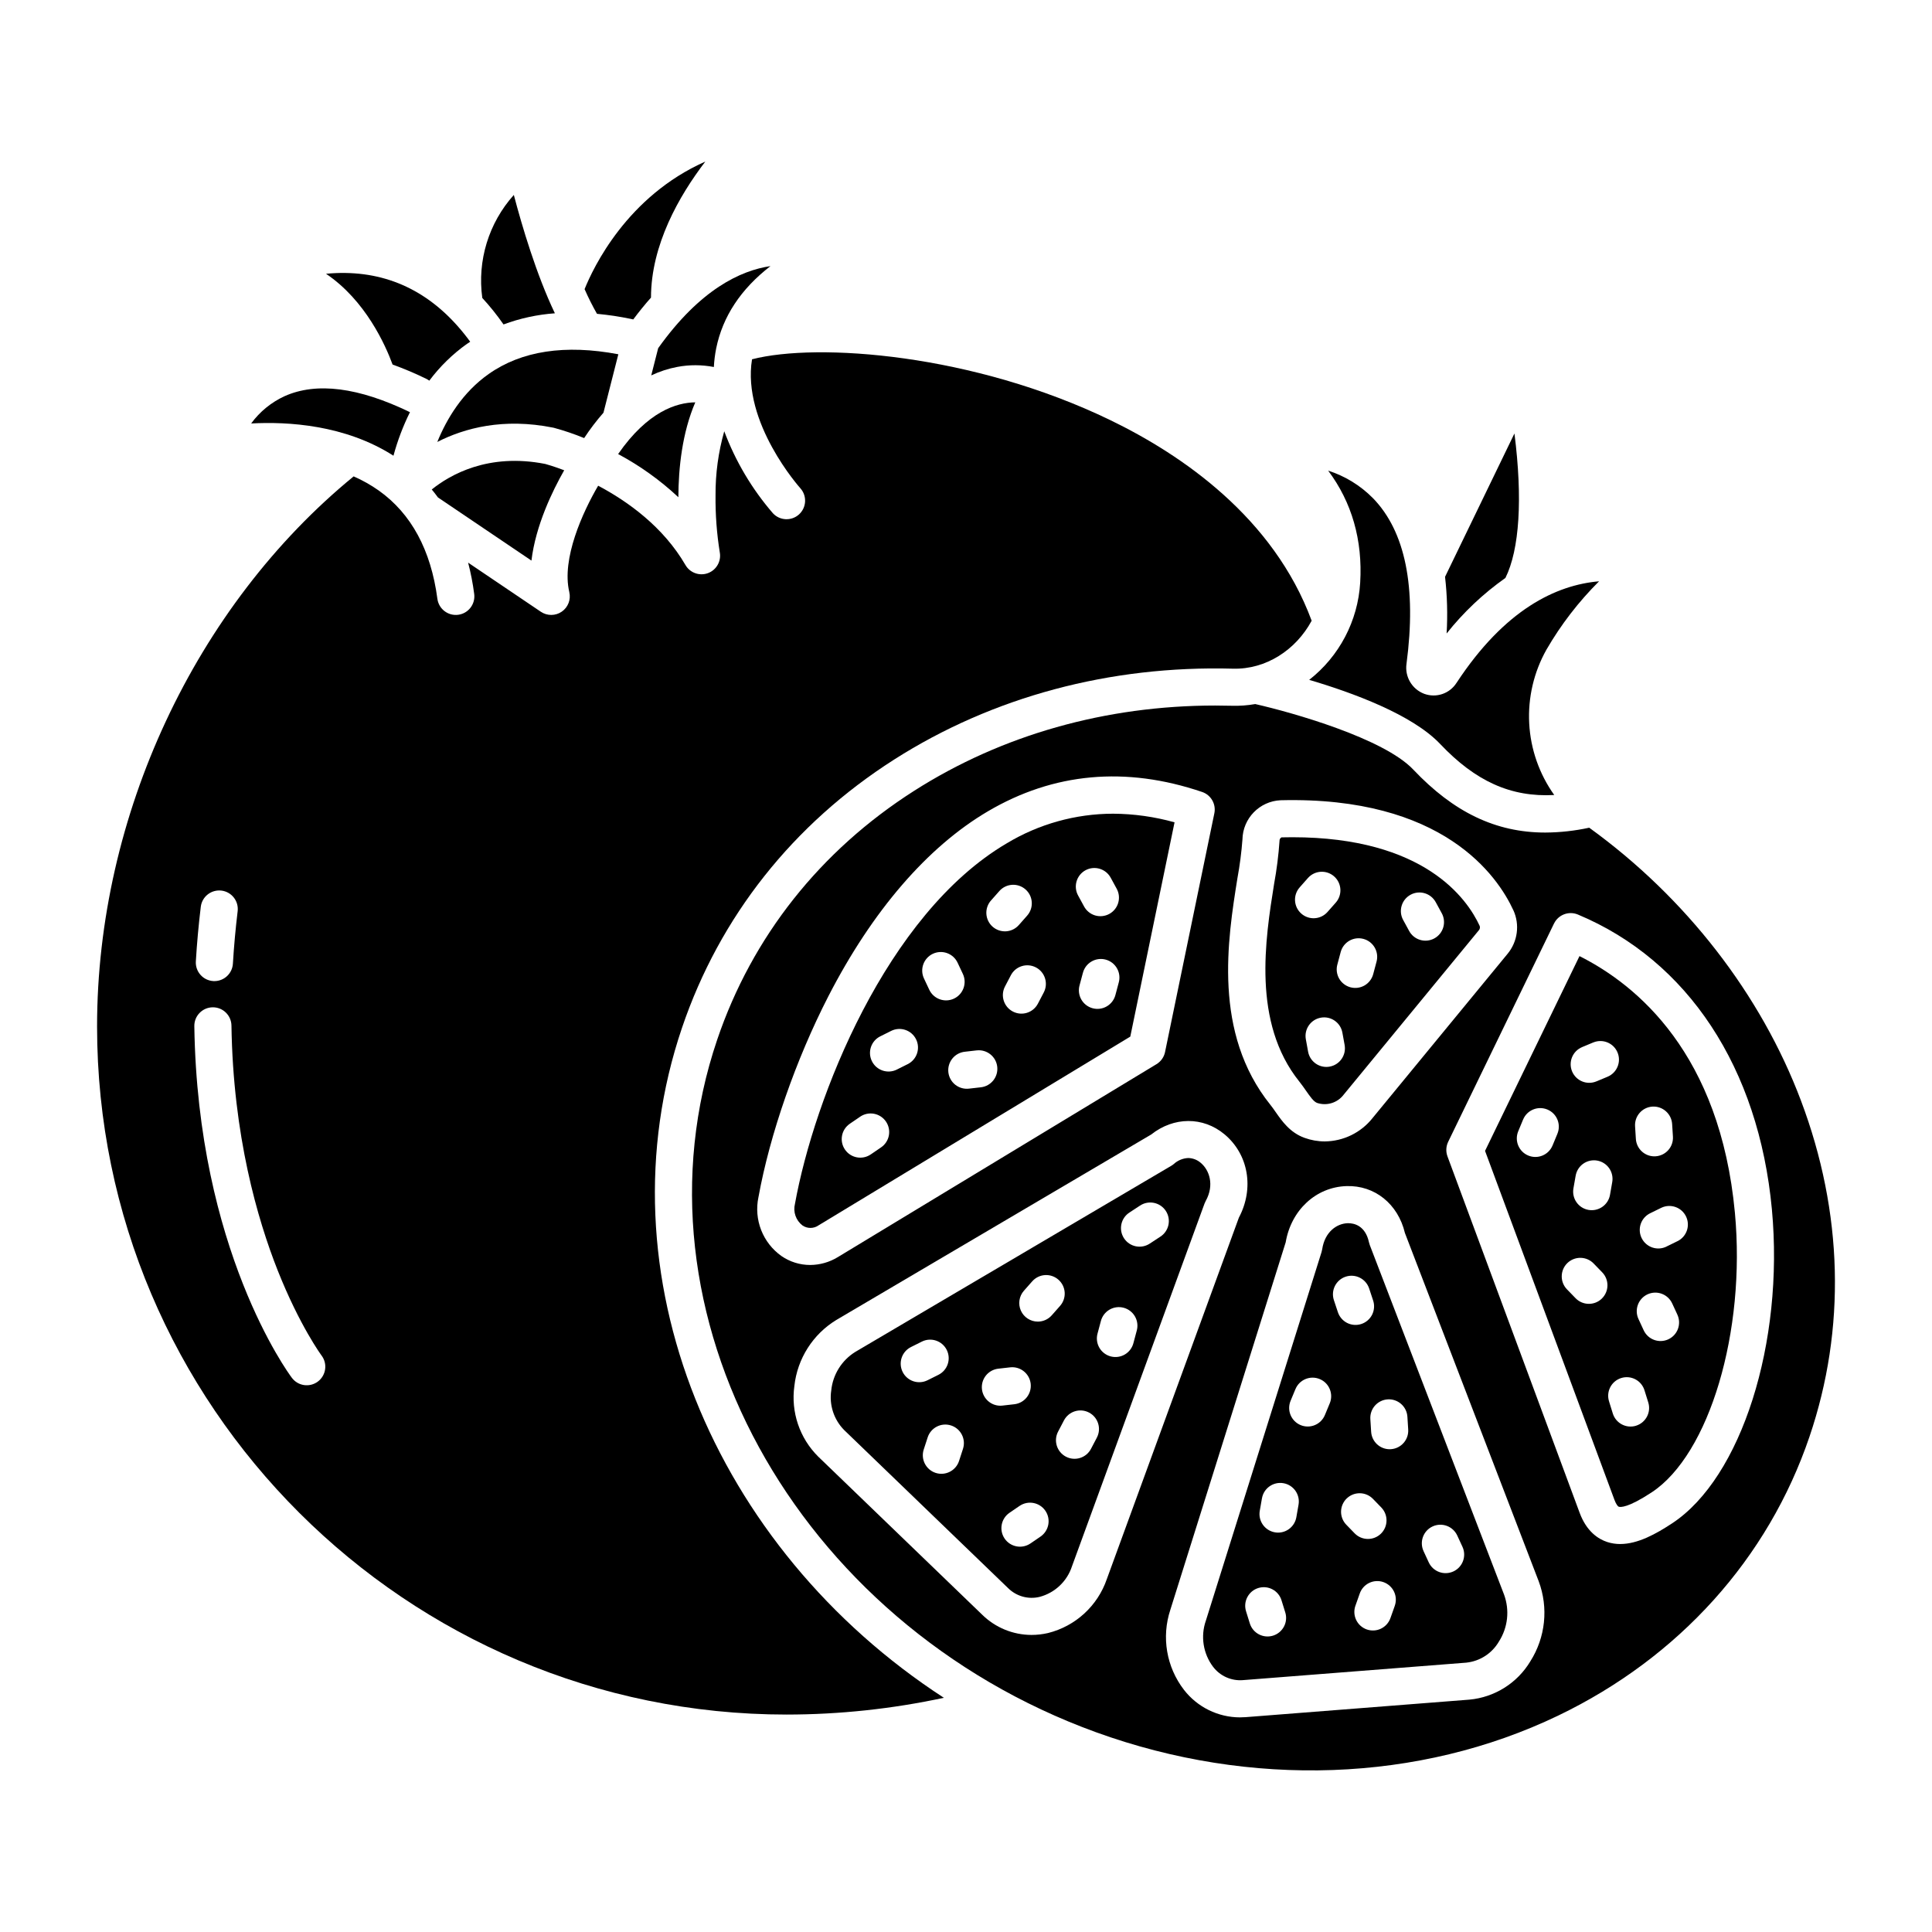
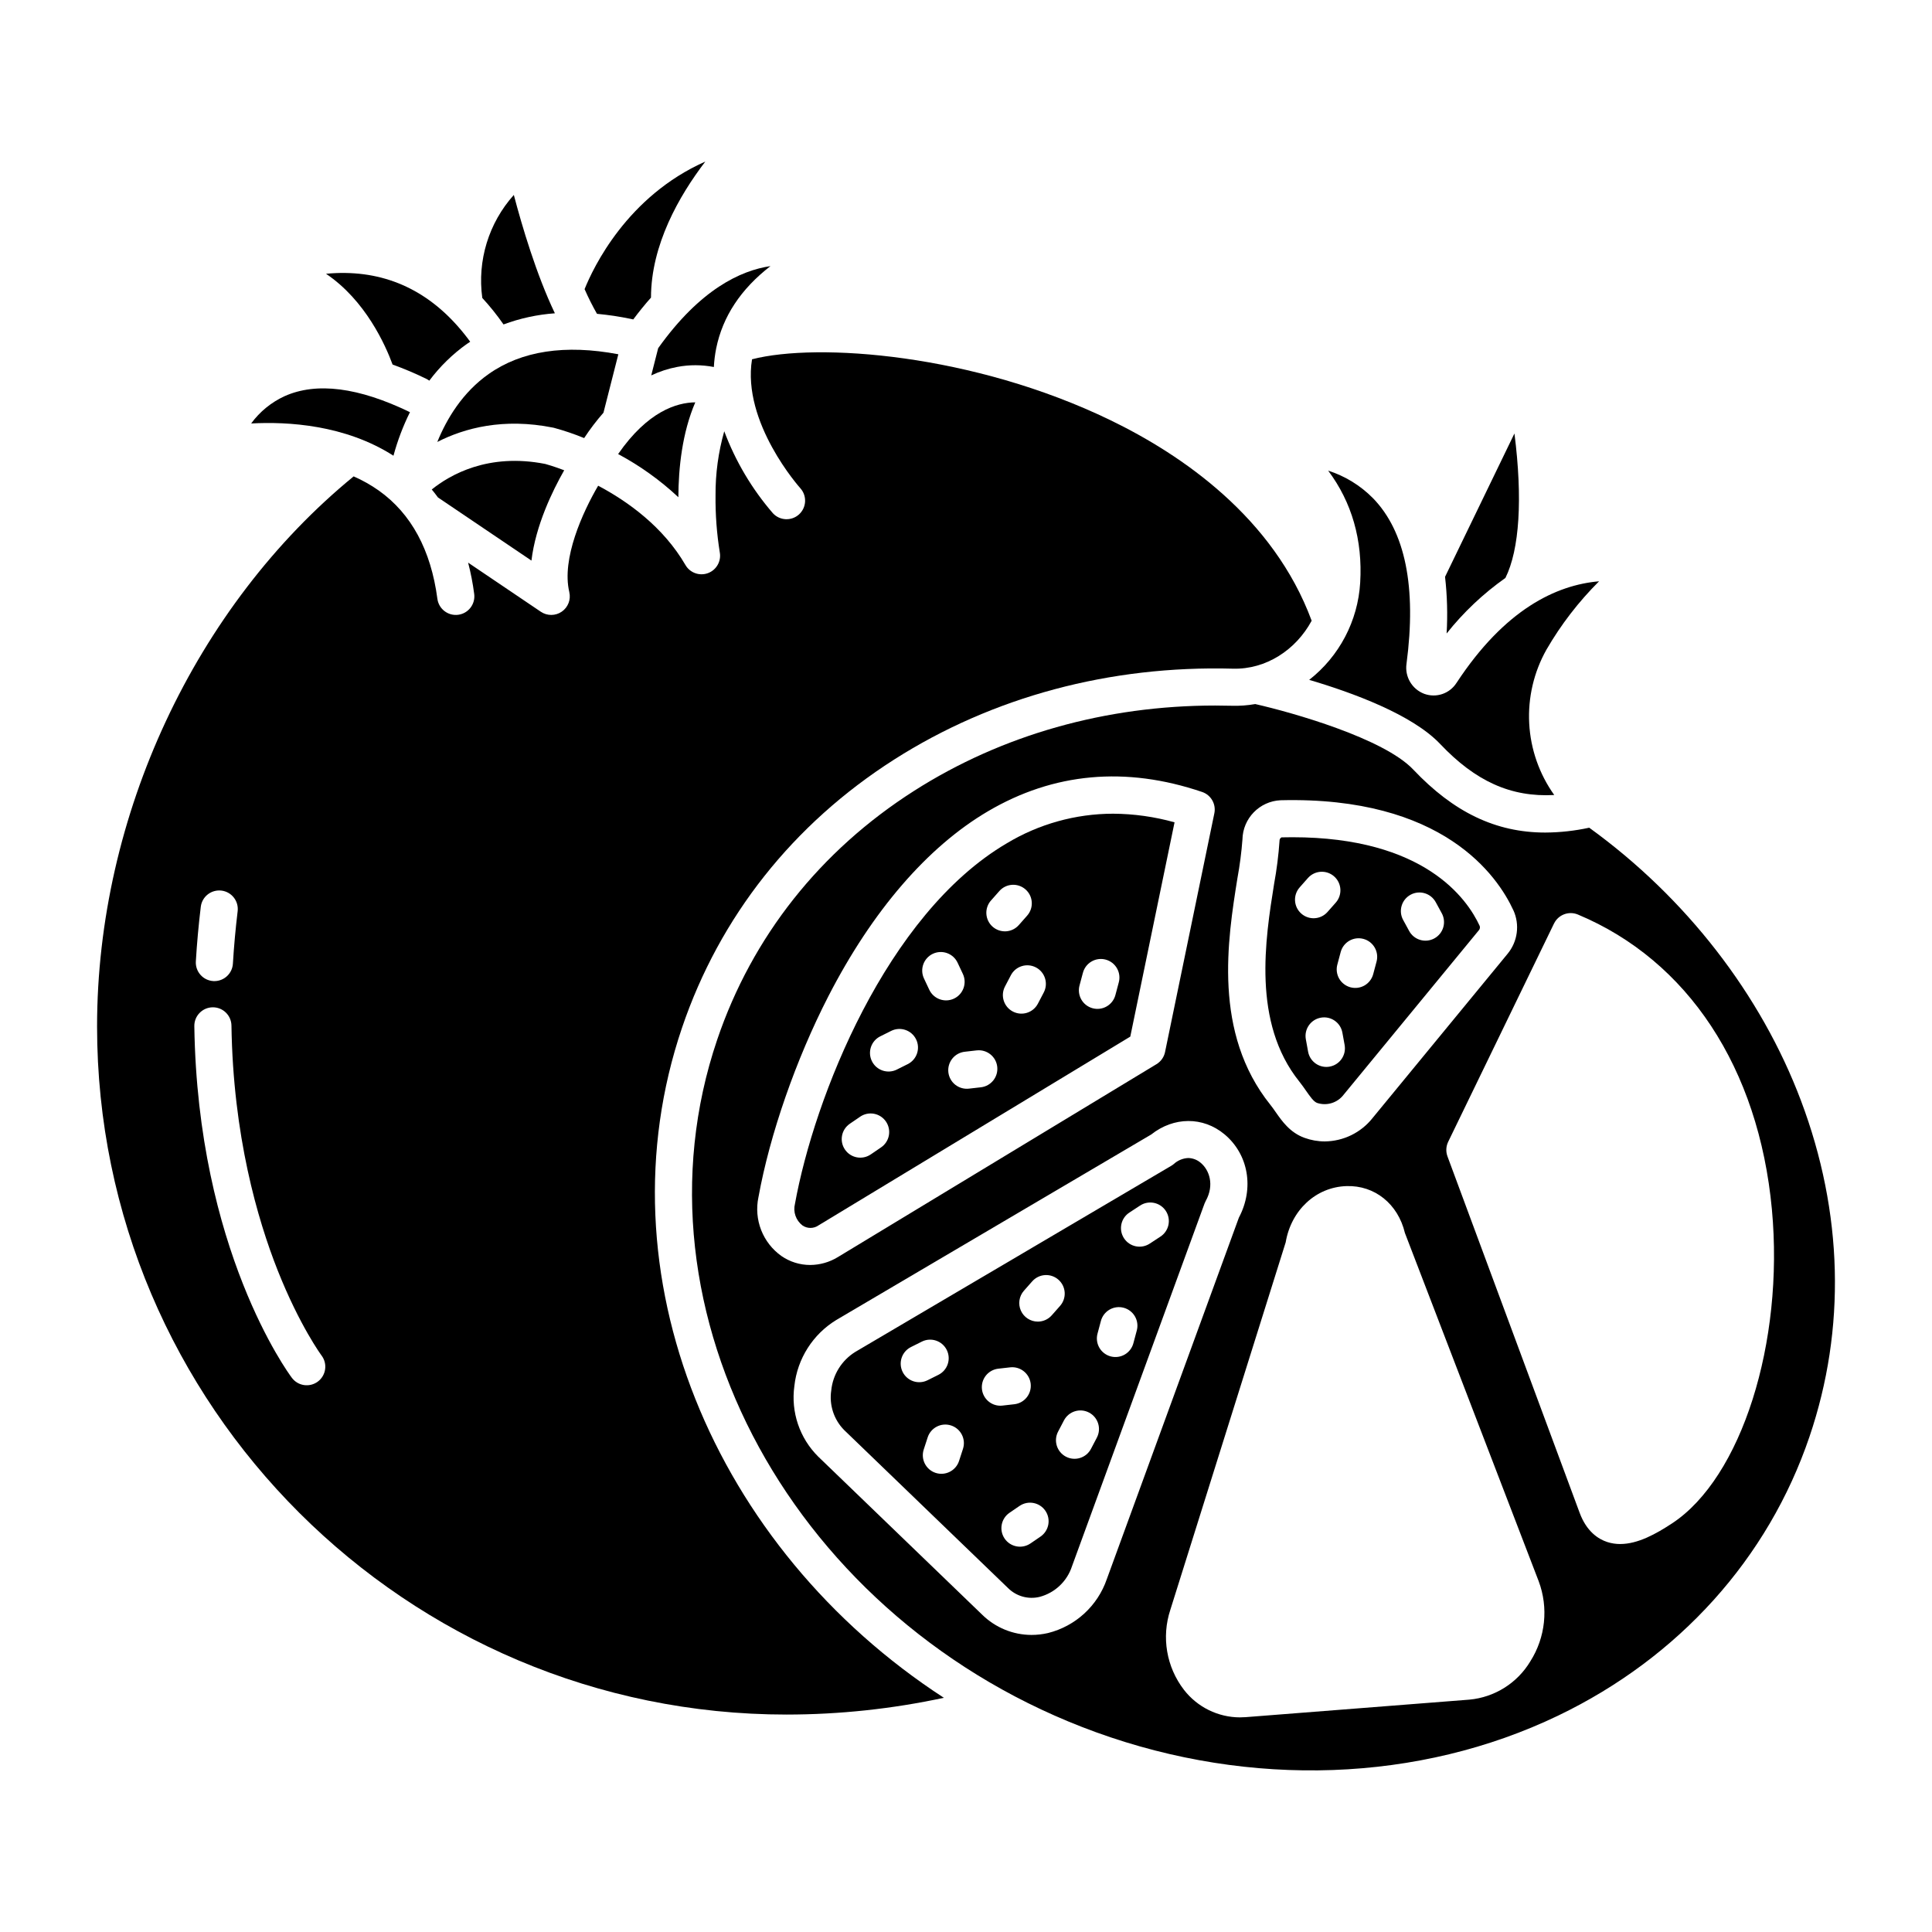
<svg xmlns="http://www.w3.org/2000/svg" fill="#000000" width="800px" height="800px" version="1.1" viewBox="144 144 512 512">
  <g>
-     <path d="m507.01 473.96c-0.09-0.238-0.16-0.48-0.215-0.727-0.973-4.512-4.027-5.07-5.477-5.07h-0.176c-2.856 0.09-6.051 2.262-6.75 6.922v-0.004c-0.039 0.254-0.098 0.504-0.172 0.746l-30.672 97.727h-0.004c-1.414 4.117-0.691 8.672 1.922 12.152 1.863 2.461 4.856 3.797 7.93 3.547l59.238-4.637v-0.004c3.586-0.387 6.773-2.457 8.59-5.578 2.387-3.715 2.891-8.332 1.359-12.473zm-25.633 103.5c-2.594 0.809-5.352-0.637-6.16-3.231l-0.984-3.168c-0.406-1.25-0.297-2.609 0.309-3.777 0.605-1.168 1.648-2.047 2.902-2.438 1.258-0.391 2.617-0.266 3.777 0.352s2.027 1.672 2.402 2.934l0.984 3.168v-0.004c0.391 1.246 0.27 2.598-0.336 3.75-0.609 1.156-1.648 2.027-2.894 2.414zm6.75-34.699-0.582 3.324c-0.414 2.352-2.453 4.07-4.844 4.074-0.285 0-0.57-0.027-0.852-0.078-1.285-0.223-2.43-0.949-3.18-2.019-0.75-1.066-1.043-2.391-0.82-3.676l0.582-3.324h0.004c0.469-2.676 3.019-4.465 5.695-3.996 2.676 0.469 4.465 3.019 3.996 5.695zm8.27-26.863-1.289 3.109c-1.043 2.512-3.922 3.699-6.43 2.66-2.512-1.043-3.703-3.922-2.66-6.434l1.289-3.109h0.004c1.039-2.508 3.918-3.699 6.43-2.656 2.508 1.039 3.699 3.922 2.656 6.43zm1.098-27.344c-0.855-2.578 0.539-5.363 3.117-6.219 2.582-0.855 5.363 0.539 6.223 3.117l1.043 3.148c0.426 1.242 0.34 2.606-0.242 3.785-0.586 1.176-1.613 2.07-2.859 2.484-1.246 0.414-2.609 0.312-3.781-0.281-1.172-0.598-2.055-1.637-2.457-2.887zm3.398 52.559h-0.004c1.953-1.891 5.066-1.844 6.957 0.105l2.234 2.305c1.867 1.957 1.805 5.047-0.133 6.93-1.941 1.879-5.035 1.844-6.93-0.078l-2.234-2.305c-0.91-0.938-1.41-2.199-1.391-3.504 0.023-1.305 0.559-2.547 1.496-3.457zm12.723 28.488-1.125 3.176-0.004 0.004c-0.426 1.238-1.332 2.258-2.512 2.828-1.184 0.57-2.543 0.645-3.781 0.207-1.238-0.438-2.25-1.352-2.809-2.539-0.559-1.188-0.621-2.551-0.172-3.781l1.125-3.176v-0.004c0.426-1.238 1.332-2.258 2.512-2.828 1.184-0.57 2.547-0.645 3.781-0.207 1.238 0.438 2.25 1.352 2.809 2.539s0.621 2.547 0.172 3.781zm-1.027-41.551c-0.105 0.008-0.211 0.012-0.312 0.012h-0.004c-2.594-0.004-4.742-2.023-4.906-4.613l-0.211-3.352c-0.09-1.309 0.344-2.598 1.207-3.582s2.086-1.586 3.391-1.668c1.309-0.082 2.594 0.359 3.574 1.23 0.98 0.867 1.574 2.094 1.648 3.402l0.211 3.352c0.172 2.711-1.891 5.047-4.602 5.219zm16.578 32.395h-0.004c-2.469 1.141-5.391 0.066-6.531-2.402l-1.379-2.984h0.004c-0.551-1.184-0.609-2.539-0.156-3.766 0.449-1.227 1.367-2.223 2.555-2.773 1.184-0.547 2.539-0.602 3.766-0.148 1.227 0.453 2.223 1.375 2.766 2.562l1.379 2.984c1.137 2.465 0.062 5.387-2.402 6.527z" />
    <path d="m248.04 240.61c3.051 1.102 6.039 2.367 8.953 3.793 0.273 0.137 0.535 0.297 0.777 0.48 2.797-3.746 6.16-7.031 9.969-9.746 0.285-0.195 0.582-0.379 0.871-0.574-8.68-11.887-19.777-18.027-33.062-18.223v-0.004c-1.719-0.023-3.438 0.051-5.148 0.219 10.465 7.055 15.734 18.867 17.641 24.055z" />
    <path d="m258.42 273.72c0.57 0.684 1.117 1.387 1.645 2.109l24.773 16.734c1.117-9.309 5.555-18.453 8.68-23.938-2.711-1.027-4.566-1.555-5.012-1.672-15.172-2.996-25.34 2.934-30.086 6.766z" />
    <path d="m248.27 264.77c1.078-3.981 2.539-7.848 4.371-11.539-13.602-6.602-24.777-8.027-33.227-4.238-3.516 1.617-6.566 4.106-8.855 7.231 9.672-0.531 24.91 0.344 37.711 8.547z" />
    <path d="m290.59 257.33c0.078 0.016 0.16 0.035 0.238 0.055 2.711 0.734 5.375 1.641 7.977 2.711 1.551-2.359 3.262-4.606 5.121-6.727l3.941-15.484c-14.105-2.664-25.656-0.91-34.379 5.242-6.941 4.894-11.121 11.895-13.598 17.996 7.191-3.672 17.477-6.445 30.699-3.793z" />
-     <path d="m360.93 468.73 82.609-50.016 11.727-56.785v-0.004c-5.309-1.488-10.793-2.258-16.305-2.285-9.941 0.016-19.688 2.738-28.199 7.871-31.871 18.777-51.004 67.414-56.09 95.527-0.535 2.129 0.242 4.371 1.98 5.711 1.289 0.891 2.996 0.883 4.277-0.02zm79.547-64.34-0.871 3.262c-0.324 1.277-1.145 2.367-2.281 3.035-1.133 0.668-2.488 0.852-3.758 0.512-1.273-0.34-2.356-1.176-3.008-2.32-0.648-1.145-0.816-2.5-0.461-3.766l0.871-3.262h0.004c0.32-1.277 1.141-2.371 2.277-3.035 1.137-0.668 2.488-0.852 3.762-0.512 1.27 0.34 2.352 1.176 3.004 2.32 0.652 1.141 0.816 2.5 0.461 3.766zm-8.812-29.762c2.387-1.297 5.375-0.418 6.676 1.969l1.566 2.875c0.645 1.148 0.801 2.504 0.438 3.769-0.363 1.266-1.219 2.332-2.375 2.961-1.156 0.629-2.516 0.77-3.773 0.391-1.262-0.383-2.316-1.25-2.93-2.414l-1.566-2.875c-0.625-1.145-0.77-2.492-0.398-3.742 0.367-1.254 1.219-2.309 2.363-2.934zm-11.078 32.426-1.555 2.973c-1.273 2.379-4.227 3.289-6.617 2.039-2.394-1.25-3.332-4.195-2.102-6.598l1.555-2.973v-0.004c0.598-1.168 1.637-2.051 2.887-2.445 1.254-0.398 2.609-0.281 3.773 0.328 1.164 0.605 2.035 1.656 2.422 2.91s0.258 2.609-0.363 3.769zm-13.945-24.434 2.191-2.481c1.797-2.035 4.906-2.227 6.945-0.43 2.035 1.801 2.227 4.91 0.426 6.945l-2.191 2.481c-0.859 0.984-2.078 1.586-3.387 1.672-1.305 0.082-2.59-0.359-3.574-1.223-0.98-0.867-1.574-2.09-1.652-3.398-0.078-1.305 0.367-2.59 1.238-3.566zm-3.805 39.742-0.004 0.004c2.703-0.309 5.141 1.633 5.445 4.332 0.305 2.703-1.637 5.137-4.336 5.445l-3.137 0.355c-1.301 0.156-2.609-0.211-3.641-1.023-1.027-0.812-1.691-2.004-1.84-3.309-0.145-1.301 0.234-2.609 1.055-3.633 0.82-1.023 2.016-1.676 3.32-1.812zm-11.609-25.602h-0.004c1.18-0.555 2.535-0.617 3.762-0.176 1.227 0.445 2.231 1.355 2.785 2.539l1.398 2.973c1.156 2.461 0.102 5.391-2.356 6.547-2.461 1.156-5.391 0.102-6.547-2.356l-1.398-2.973c-0.559-1.184-0.625-2.539-0.18-3.766 0.441-1.23 1.355-2.231 2.535-2.789zm-13.945 21.879 2.883-1.441-0.008 0.004c2.43-1.215 5.387-0.23 6.602 2.203 1.215 2.43 0.227 5.387-2.203 6.598l-2.883 1.438v0.004c-2.43 1.215-5.387 0.227-6.598-2.203-1.215-2.43-0.23-5.387 2.199-6.602zm-8.07 23.164 2.688-1.832h-0.008c1.078-0.758 2.414-1.051 3.711-0.816 1.293 0.238 2.441 0.98 3.184 2.07 0.742 1.086 1.016 2.426 0.766 3.715-0.254 1.293-1.012 2.43-2.109 3.156l-2.684 1.836h-0.004c-2.242 1.531-5.305 0.957-6.836-1.289-1.531-2.242-0.957-5.305 1.289-6.836z" />
+     <path d="m360.93 468.73 82.609-50.016 11.727-56.785v-0.004c-5.309-1.488-10.793-2.258-16.305-2.285-9.941 0.016-19.688 2.738-28.199 7.871-31.871 18.777-51.004 67.414-56.09 95.527-0.535 2.129 0.242 4.371 1.98 5.711 1.289 0.891 2.996 0.883 4.277-0.02zm79.547-64.34-0.871 3.262c-0.324 1.277-1.145 2.367-2.281 3.035-1.133 0.668-2.488 0.852-3.758 0.512-1.273-0.34-2.356-1.176-3.008-2.32-0.648-1.145-0.816-2.5-0.461-3.766l0.871-3.262h0.004c0.32-1.277 1.141-2.371 2.277-3.035 1.137-0.668 2.488-0.852 3.762-0.512 1.27 0.34 2.352 1.176 3.004 2.32 0.652 1.141 0.816 2.5 0.461 3.766zm-8.812-29.762c2.387-1.297 5.375-0.418 6.676 1.969l1.566 2.875l-1.566-2.875c-0.625-1.145-0.77-2.492-0.398-3.742 0.367-1.254 1.219-2.309 2.363-2.934zm-11.078 32.426-1.555 2.973c-1.273 2.379-4.227 3.289-6.617 2.039-2.394-1.25-3.332-4.195-2.102-6.598l1.555-2.973v-0.004c0.598-1.168 1.637-2.051 2.887-2.445 1.254-0.398 2.609-0.281 3.773 0.328 1.164 0.605 2.035 1.656 2.422 2.91s0.258 2.609-0.363 3.769zm-13.945-24.434 2.191-2.481c1.797-2.035 4.906-2.227 6.945-0.43 2.035 1.801 2.227 4.91 0.426 6.945l-2.191 2.481c-0.859 0.984-2.078 1.586-3.387 1.672-1.305 0.082-2.59-0.359-3.574-1.223-0.98-0.867-1.574-2.09-1.652-3.398-0.078-1.305 0.367-2.59 1.238-3.566zm-3.805 39.742-0.004 0.004c2.703-0.309 5.141 1.633 5.445 4.332 0.305 2.703-1.637 5.137-4.336 5.445l-3.137 0.355c-1.301 0.156-2.609-0.211-3.641-1.023-1.027-0.812-1.691-2.004-1.84-3.309-0.145-1.301 0.234-2.609 1.055-3.633 0.82-1.023 2.016-1.676 3.32-1.812zm-11.609-25.602h-0.004c1.18-0.555 2.535-0.617 3.762-0.176 1.227 0.445 2.231 1.355 2.785 2.539l1.398 2.973c1.156 2.461 0.102 5.391-2.356 6.547-2.461 1.156-5.391 0.102-6.547-2.356l-1.398-2.973c-0.559-1.184-0.625-2.539-0.18-3.766 0.441-1.23 1.355-2.231 2.535-2.789zm-13.945 21.879 2.883-1.441-0.008 0.004c2.43-1.215 5.387-0.23 6.602 2.203 1.215 2.43 0.227 5.387-2.203 6.598l-2.883 1.438v0.004c-2.43 1.215-5.387 0.227-6.598-2.203-1.215-2.43-0.23-5.387 2.199-6.602zm-8.07 23.164 2.688-1.832h-0.008c1.078-0.758 2.414-1.051 3.711-0.816 1.293 0.238 2.441 0.98 3.184 2.07 0.742 1.086 1.016 2.426 0.766 3.715-0.254 1.293-1.012 2.43-2.109 3.156l-2.684 1.836h-0.004c-2.242 1.531-5.305 0.957-6.836-1.289-1.531-2.242-0.957-5.305 1.289-6.836z" />
    <path d="m394.13 593.93c-61.02-39.656-91.504-112.41-69.379-177.59 9.977-29.402 29.414-53.969 56.203-71.047 26.109-16.645 57.172-24.973 89.809-24.086 8.73 0.23 16.668-4.961 20.84-12.707-10.141-27.414-34.449-43.992-53.285-53.125-36.438-17.664-77.68-20.633-95.023-16.16-2.727 16.801 12.66 34.012 12.816 34.184v0.004c1.801 2.016 1.637 5.106-0.363 6.922-2 1.812-5.094 1.676-6.922-0.312-5.551-6.418-9.914-13.773-12.891-21.723-1.57 5.527-2.348 11.246-2.309 16.992-0.055 5.055 0.32 10.109 1.125 15.102 0.43 2.356-0.895 4.676-3.137 5.504-2.242 0.828-4.758-0.078-5.957-2.144-5.891-10.137-15.266-16.852-23.137-21.027-4.078 6.969-9.758 19.352-7.648 28.191h-0.004c0.469 1.973-0.32 4.031-1.988 5.184-1.664 1.152-3.871 1.164-5.551 0.031l-19.27-13.016c0.707 2.727 1.246 5.496 1.609 8.293 0.355 2.695-1.539 5.168-4.231 5.523-2.695 0.355-5.168-1.539-5.523-4.234-1.711-12.922-6.93-22.57-15.512-28.676-2.094-1.477-4.332-2.738-6.68-3.766-42 34.395-67.996 89.961-67.996 145.78 0 100.55 81.977 182.35 182.74 182.35h0.004c14.004-0.008 27.969-1.5 41.66-4.441zm-196.92-209.62c0.156-1.297 0.82-2.477 1.848-3.281 1.027-0.805 2.332-1.168 3.629-1.012 2.695 0.324 4.617 2.777 4.293 5.473-0.559 4.641-0.984 9.312-1.258 13.887-0.156 2.598-2.309 4.625-4.91 4.625-0.098 0-0.195 0-0.297-0.008h0.004c-1.305-0.078-2.523-0.672-3.387-1.648-0.867-0.977-1.309-2.254-1.23-3.559 0.281-4.769 0.727-9.641 1.309-14.477zm31.023 125.82c-2.172 1.625-5.25 1.184-6.879-0.984-1.02-1.359-24.977-34.012-25.855-93.207-0.039-2.715 2.133-4.949 4.848-4.992 2.719-0.039 4.953 2.133 4.992 4.848 0.43 29.145 6.902 51.363 12.25 64.871 5.805 14.652 11.586 22.512 11.645 22.586l0.004 0.004c1.617 2.176 1.168 5.25-1.004 6.875z" />
    <path d="m462.2 452.16c-0.914-0.793-2.074-1.242-3.285-1.273-1.441 0.059-2.816 0.633-3.879 1.613-0.199 0.168-0.418 0.32-0.645 0.453l-83.742 49.324c-3.586 2.231-5.938 5.996-6.359 10.199-0.578 3.828 0.676 7.703 3.387 10.469l43.445 41.887c2.199 2.203 5.391 3.098 8.414 2.352 4.035-1.078 7.254-4.125 8.547-8.094l35.121-96.113c0.09-0.242 0.195-0.477 0.32-0.703 2.359-4.238 0.965-8.215-1.324-10.113zm-78.988 55.422c-0.582-1.168-0.68-2.519-0.266-3.758 0.41-1.238 1.301-2.262 2.469-2.844l2.883-1.438h-0.004c2.434-1.215 5.387-0.23 6.602 2.199 1.215 2.434 0.227 5.387-2.203 6.602l-2.883 1.438c-2.43 1.215-5.383 0.23-6.598-2.199zm15.988 20.379-1.043 3.207v0.004c-0.84 2.582-3.613 3.996-6.199 3.16-2.582-0.84-4-3.617-3.16-6.199l1.043-3.207v-0.004c0.84-2.582 3.613-4 6.199-3.16 2.582 0.84 4 3.613 3.16 6.199zm5.027-15.801c-0.148-1.297 0.227-2.598 1.039-3.621 0.812-1.02 1.996-1.676 3.293-1.824l3.137-0.355c2.699-0.305 5.137 1.637 5.445 4.336 0.305 2.699-1.637 5.137-4.336 5.441l-3.137 0.355v0.004c-0.184 0.02-0.371 0.031-0.559 0.031-2.5-0.004-4.602-1.883-4.883-4.367zm15.539 39.035-2.684 1.836h-0.004c-2.246 1.531-5.305 0.953-6.84-1.289-1.531-2.246-0.953-5.305 1.289-6.84l2.688-1.836v0.004c2.246-1.52 5.293-0.938 6.82 1.301 1.527 2.238 0.957 5.289-1.273 6.824zm-0.734-56.961v0.004c-1.934 0-3.691-1.137-4.484-2.898-0.793-1.766-0.48-3.828 0.797-5.281l2.191-2.481h0.004c0.859-0.984 2.078-1.586 3.387-1.668 1.305-0.086 2.59 0.355 3.57 1.223 0.984 0.867 1.578 2.09 1.656 3.394 0.078 1.309-0.371 2.59-1.242 3.566l-2.191 2.481c-0.934 1.059-2.277 1.664-3.688 1.664zm15.652 30.746-1.559 2.973v0.004c-1.262 2.406-4.234 3.336-6.641 2.078-2.41-1.262-3.34-4.234-2.078-6.644l1.555-2.973c1.262-2.406 4.234-3.336 6.641-2.078 2.406 1.262 3.34 4.234 2.078 6.641zm10.562-28.332-0.871 3.262v0.004c-0.324 1.273-1.145 2.367-2.281 3.035-1.133 0.664-2.488 0.848-3.762 0.508-1.27-0.34-2.352-1.176-3.004-2.316-0.652-1.145-0.816-2.504-0.461-3.769l0.871-3.262c0.324-1.273 1.145-2.367 2.281-3.035 1.133-0.664 2.488-0.848 3.762-0.508 1.27 0.34 2.352 1.172 3.004 2.316 0.652 1.145 0.816 2.5 0.461 3.769zm6.223-24.898-2.715 1.781h-0.004c-1.09 0.742-2.434 1.012-3.727 0.754-1.293-0.258-2.426-1.023-3.148-2.129-0.723-1.102-0.973-2.449-0.695-3.734 0.277-1.289 1.062-2.414 2.176-3.117l2.715-1.781h0.004c1.09-0.742 2.43-1.012 3.723-0.754 1.293 0.258 2.43 1.023 3.152 2.129 0.723 1.102 0.973 2.449 0.695 3.734-0.281 1.289-1.062 2.414-2.18 3.117z" />
    <path d="m490.12 433.07c1.082 1.547 2.012 2.887 2.93 3.219 2.574 0.852 5.406-0.027 7.039-2.191l35.844-43.598c0.262-0.316 0.336-0.746 0.195-1.129-3.297-7.168-14.66-23.496-49.645-23.496-0.941 0-1.895 0.012-2.867 0.035-0.34 0.172-0.547 0.531-0.527 0.91-0.262 3.82-0.742 7.621-1.434 11.387-2.34 14.645-5.879 36.777 6.68 52.422 0.664 0.832 1.234 1.648 1.785 2.441zm6.258-6.402v-0.004c-0.293 0.055-0.586 0.082-0.887 0.082-2.375-0.004-4.41-1.707-4.832-4.047l-0.598-3.289c-0.484-2.672 1.289-5.231 3.965-5.715 2.672-0.488 5.234 1.289 5.719 3.961l0.598 3.289h-0.004c0.488 2.672-1.289 5.234-3.961 5.719zm21.43-45.547v-0.004c2.387-1.301 5.375-0.418 6.676 1.969l1.566 2.875v-0.004c0.645 1.148 0.801 2.508 0.438 3.769-0.363 1.266-1.219 2.332-2.375 2.961-1.156 0.633-2.516 0.77-3.773 0.391-1.262-0.379-2.316-1.25-2.93-2.414l-1.566-2.875v0.004c-0.625-1.148-0.77-2.496-0.398-3.746 0.367-1.254 1.219-2.305 2.363-2.93zm-12.492 11.695c2.625 0.699 4.188 3.398 3.484 6.023l-0.871 3.262v-0.004c-0.324 1.277-1.145 2.371-2.277 3.039-1.137 0.664-2.492 0.848-3.762 0.508-1.273-0.34-2.356-1.176-3.008-2.316-0.648-1.145-0.816-2.504-0.457-3.769l0.871-3.262c0.699-2.625 3.398-4.184 6.019-3.481zm-16.895-13.648 2.191-2.481 0.004-0.004c1.801-2.035 4.91-2.227 6.945-0.426 2.035 1.797 2.227 4.906 0.43 6.945l-2.191 2.481c-1.801 2.035-4.91 2.227-6.945 0.426-2.039-1.797-2.231-4.906-0.43-6.941z" />
    <path d="m311.82 228.65c1.566-2.094 3.133-4.023 4.699-5.781 0.016-13.961 7.43-26.941 14.395-36.047-20.766 9.199-29.719 28.141-31.992 33.805 0.98 2.234 2.078 4.414 3.281 6.535 3.234 0.309 6.441 0.809 9.617 1.488z" />
    <path d="m490.95 324.17c11.52 3.402 27.336 9.203 34.719 17.004 9.332 9.855 18.723 14.137 30.219 13.512-3.965-5.562-6.269-12.141-6.633-18.965-0.363-6.824 1.223-13.613 4.574-19.566 3.832-6.621 8.52-12.707 13.941-18.105-11.359 0.984-24.969 7.406-37.785 26.934h-0.004c-1.82 2.848-5.375 4.047-8.551 2.883-3.238-1.227-5.191-4.539-4.691-7.965 2.68-20.32-0.32-35.09-8.914-43.906v0.004c-3.309-3.348-7.371-5.84-11.852-7.277 6.266 8.352 9.172 18.41 8.488 29.699v0.004c-0.605 10.121-5.527 19.496-13.512 25.746z" />
    <path d="m333.18 241.26c0.086-1.656 0.293-3.309 0.617-4.934 1.715-8.445 6.535-15.742 14.387-21.805-7.891 1.156-18.652 6.164-29.762 21.754l-1.836 7.211c2.195-1.043 4.516-1.801 6.902-2.25 3.203-0.605 6.492-0.594 9.691 0.023z" />
    <path d="m527.37 311.88c4.465-5.625 9.711-10.578 15.582-14.719 3.738-7.547 4.59-21.02 2.391-38.285l-18.391 37.988c0.57 4.984 0.711 10.008 0.418 15.016z" />
    <path d="m307.81 264.33c5.797 3.102 11.164 6.945 15.965 11.441 0.031-7.754 1.008-17.059 4.481-25.145-4.898 0.051-12.598 2.375-20.445 13.703z" />
    <path d="m565.16 363.35c-3.832 0.832-7.734 1.262-11.652 1.285-13.148 0-24.297-5.41-34.988-16.699-7.828-8.266-32-15.113-41.879-17.355v0.004c-2.027 0.355-4.086 0.508-6.144 0.449-1.484-0.039-2.965-0.059-4.445-0.059-29.039 0-56.547 7.773-79.809 22.609-24.879 15.859-42.918 38.652-52.168 65.91-24.52 72.246 20.516 154.59 100.39 183.57 41.016 14.879 85.645 13.277 122.44-4.398 32-15.371 55.668-41.633 66.633-73.949 9.703-28.59 8.918-59.391-2.277-89.07-10.637-28.195-30.516-53.793-56.098-72.293zm-93.215 13.305c0.617-3.367 1.059-6.766 1.316-10.18 0.098-5.594 4.527-10.148 10.117-10.402 43.066-1.07 57.496 20.055 61.695 29.184h0.004c1.715 3.809 1.121 8.262-1.535 11.488l-35.844 43.602h0.004c-3.07 3.84-7.707 6.094-12.625 6.141-1.832 0-3.648-0.324-5.371-0.949-3.848-1.395-5.953-4.414-7.644-6.836-0.48-0.688-0.934-1.336-1.395-1.91-15.293-19.055-11.34-43.781-8.723-60.137zm-126.95 84.625c3.008-16.629 9.934-36.531 18.527-53.25 11.641-22.633 26.25-39.578 42.246-49.004 17.461-10.285 36.57-12.016 56.805-5.148h0.004c2.352 0.797 3.738 3.223 3.238 5.652l-13.066 63.27v0.004c-0.277 1.34-1.098 2.504-2.269 3.211l-84.445 51.129c-2.207 1.352-4.742 2.074-7.332 2.086-2.723 0.004-5.383-0.828-7.625-2.379-2.418-1.719-4.285-4.109-5.367-6.879-1.078-2.766-1.328-5.785-0.719-8.691zm76.75 115.49c-1.438 0.332-2.906 0.504-4.379 0.504-4.894-0.008-9.59-1.934-13.078-5.363l-43.445-41.887c-4.938-4.891-7.281-11.82-6.328-18.707 0.789-7.254 4.906-13.727 11.137-17.523l83.43-49.137c5.981-4.734 13.727-4.781 19.398-0.074 6.394 5.312 7.949 14.352 3.836 22.105l-34.992 95.777c-2.434 7.102-8.297 12.484-15.578 14.305zm127.8 7.516c-3.461 5.758-9.457 9.52-16.145 10.137l-59.238 4.637c-0.508 0.039-1.02 0.059-1.523 0.059v0.004c-5.816-0.004-11.305-2.695-14.871-7.293-4.656-6.035-6.008-13.988-3.613-21.223l30.566-97.383c1.449-8.535 8.02-14.637 16.102-14.895 7.488-0.25 13.668 4.738 15.496 12.43l35.445 92.273c2.637 7.039 1.816 14.91-2.223 21.254zm37.566-36.574c-4.242 2.789-9.055 5.469-13.73 5.469v0.004c-1.172 0.004-2.344-0.176-3.461-0.539-2.301-0.754-5.434-2.707-7.297-7.731l-35.031-94.465h0.004c-0.469-1.258-0.398-2.648 0.184-3.856l28.043-57.84h0.004c1.137-2.348 3.914-3.398 6.324-2.394 29.184 12.195 47.922 40.668 51.418 78.121 3.289 35.367-8.082 71.148-26.457 83.234z" />
-     <path d="m562.58 397.38-25.027 51.617 34.301 92.496c0.418 1.121 0.871 1.715 1.137 1.801 0.457 0.152 2.449 0.32 8.715-3.801 15.305-10.066 24.992-42.613 22.062-74.094-3.922-42.094-25.887-60.34-41.188-68.02zm19.328 39.875v0.004c2.707-0.16 5.039 1.891 5.223 4.598l0.211 3.352c0.082 1.305-0.355 2.586-1.219 3.566-0.863 0.977-2.078 1.574-3.379 1.656-0.105 0.008-0.211 0.008-0.316 0.008v0.004c-2.594-0.004-4.742-2.023-4.906-4.609l-0.211-3.352v-0.004c-0.172-2.711 1.887-5.047 4.598-5.219zm-18.637-15.762 2.957-1.234v0.004c2.508-1.043 5.391 0.141 6.434 2.652 1.047 2.508-0.141 5.387-2.648 6.434l-2.957 1.234-0.004-0.004c-1.203 0.504-2.559 0.508-3.766 0.008-1.203-0.496-2.164-1.453-2.668-2.656-1.043-2.508 0.145-5.387 2.652-6.434zm7.981 35.816-0.582 3.324v0.008c-0.469 2.676-3.019 4.465-5.699 3.996-2.676-0.469-4.465-3.019-3.996-5.699l0.582-3.324h0.004c0.211-1.297 0.938-2.453 2.008-3.215 1.07-0.758 2.402-1.059 3.695-0.832 1.297 0.227 2.445 0.961 3.195 2.043 0.746 1.078 1.031 2.414 0.793 3.703zm-14.523-12.848-1.289 3.109-0.004 0.004c-1.043 2.508-3.922 3.699-6.43 2.656-2.512-1.039-3.699-3.918-2.66-6.43l1.289-3.109h0.004c1.039-2.508 3.918-3.699 6.43-2.656 2.512 1.039 3.699 3.918 2.656 6.43zm11.773 43.68-0.004 0.004c-1.949 1.891-5.066 1.844-6.957-0.109l-2.234-2.305v0.004c-0.93-0.934-1.445-2.199-1.434-3.516 0.012-1.32 0.547-2.578 1.492-3.492 0.949-0.918 2.223-1.418 3.539-1.387 1.316 0.027 2.566 0.586 3.469 1.543l2.234 2.305c1.887 1.949 1.84 5.062-0.109 6.953zm9.078 33.68-0.004 0.008c-2.594 0.809-5.352-0.637-6.164-3.231l-0.984-3.168h0.004c-0.414-1.25-0.309-2.617 0.293-3.789 0.605-1.176 1.652-2.055 2.91-2.449 1.258-0.395 2.621-0.266 3.785 0.355 1.164 0.621 2.027 1.684 2.402 2.949l0.988 3.168c0.805 2.594-0.641 5.352-3.234 6.16zm8.543-22.895-0.004 0.008c-2.465 1.141-5.391 0.062-6.527-2.402l-1.379-2.984c-0.551-1.184-0.605-2.539-0.156-3.766 0.449-1.227 1.371-2.223 2.555-2.773 1.188-0.547 2.543-0.602 3.766-0.148 1.227 0.453 2.223 1.375 2.769 2.559l1.379 2.984h-0.004c1.137 2.469 0.062 5.387-2.402 6.527zm2.488-26.035-2.891 1.418-0.004 0.008c-1.172 0.605-2.543 0.711-3.797 0.293-1.254-0.414-2.285-1.316-2.867-2.504-0.582-1.184-0.66-2.555-0.223-3.801 0.441-1.246 1.363-2.262 2.559-2.82l2.891-1.418c2.434-1.152 5.34-0.137 6.523 2.281 1.188 2.414 0.207 5.336-2.195 6.551z" />
    <path d="m277.44 229.98c4.375-1.625 8.957-2.621 13.609-2.953-4.91-10.277-8.707-23.113-10.879-31.371h0.004c-6.664 7.43-9.723 17.414-8.363 27.301 2.035 2.211 3.914 4.555 5.629 7.023z" />
  </g>
</svg>